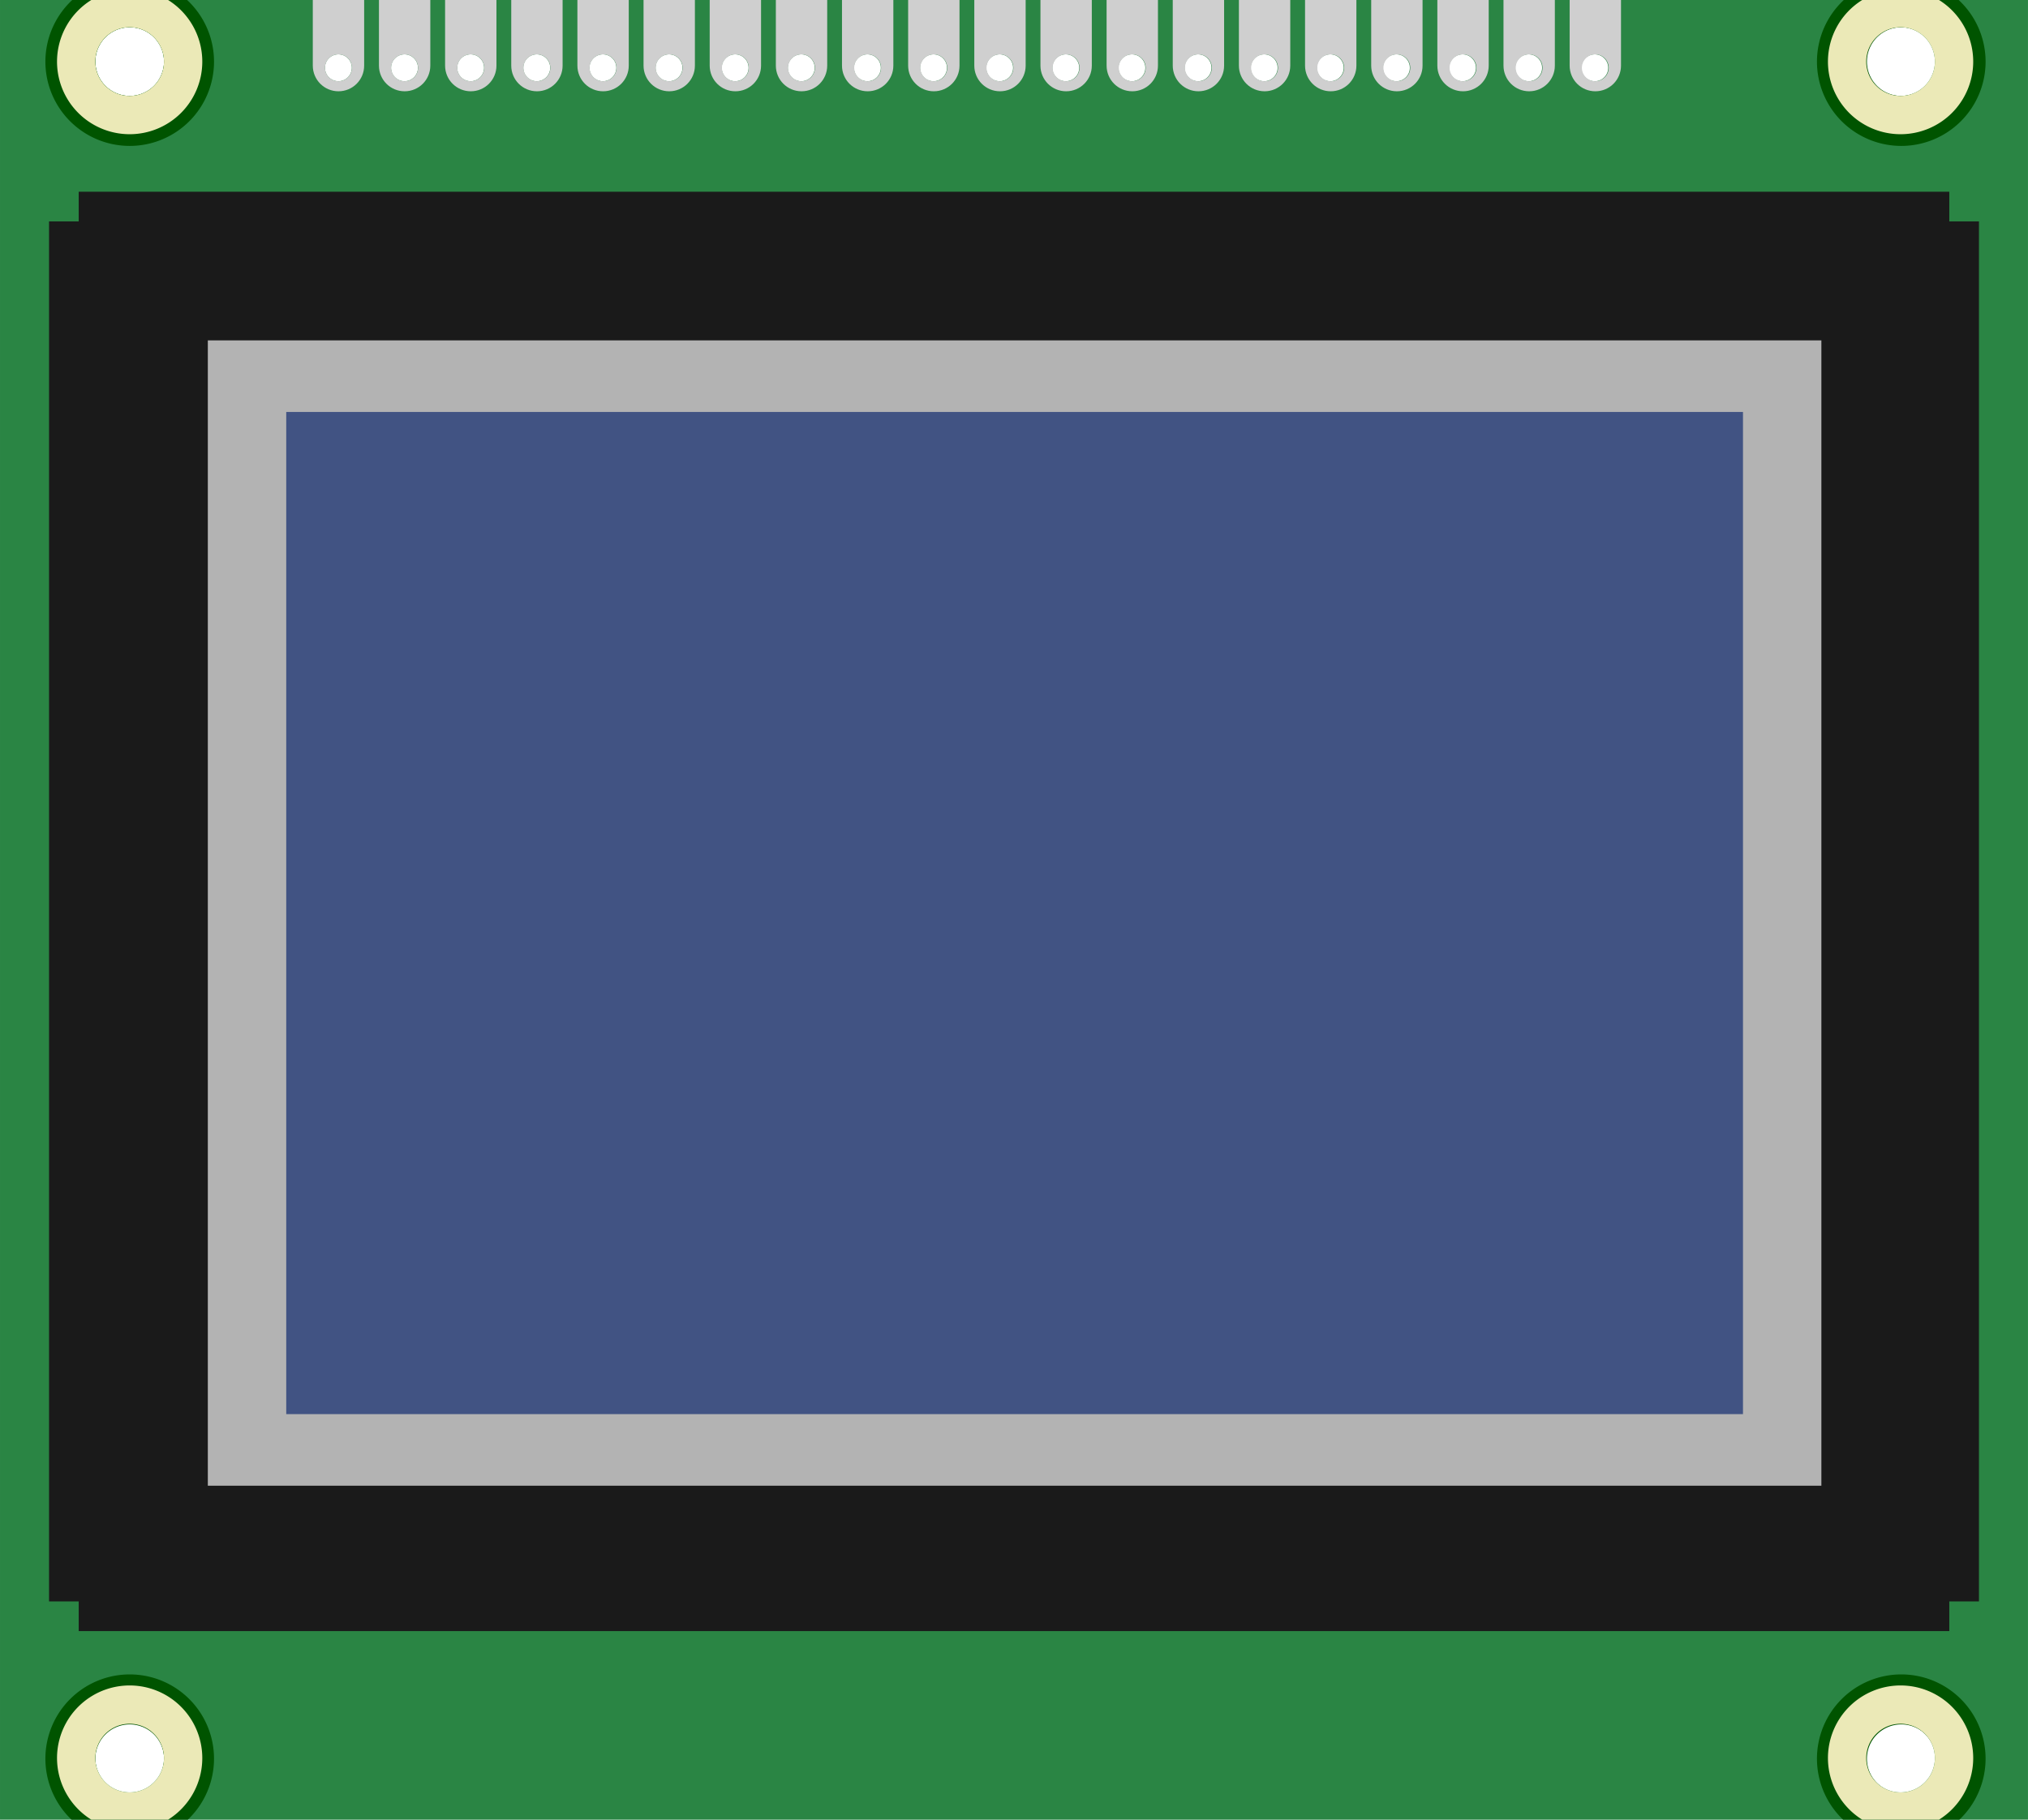
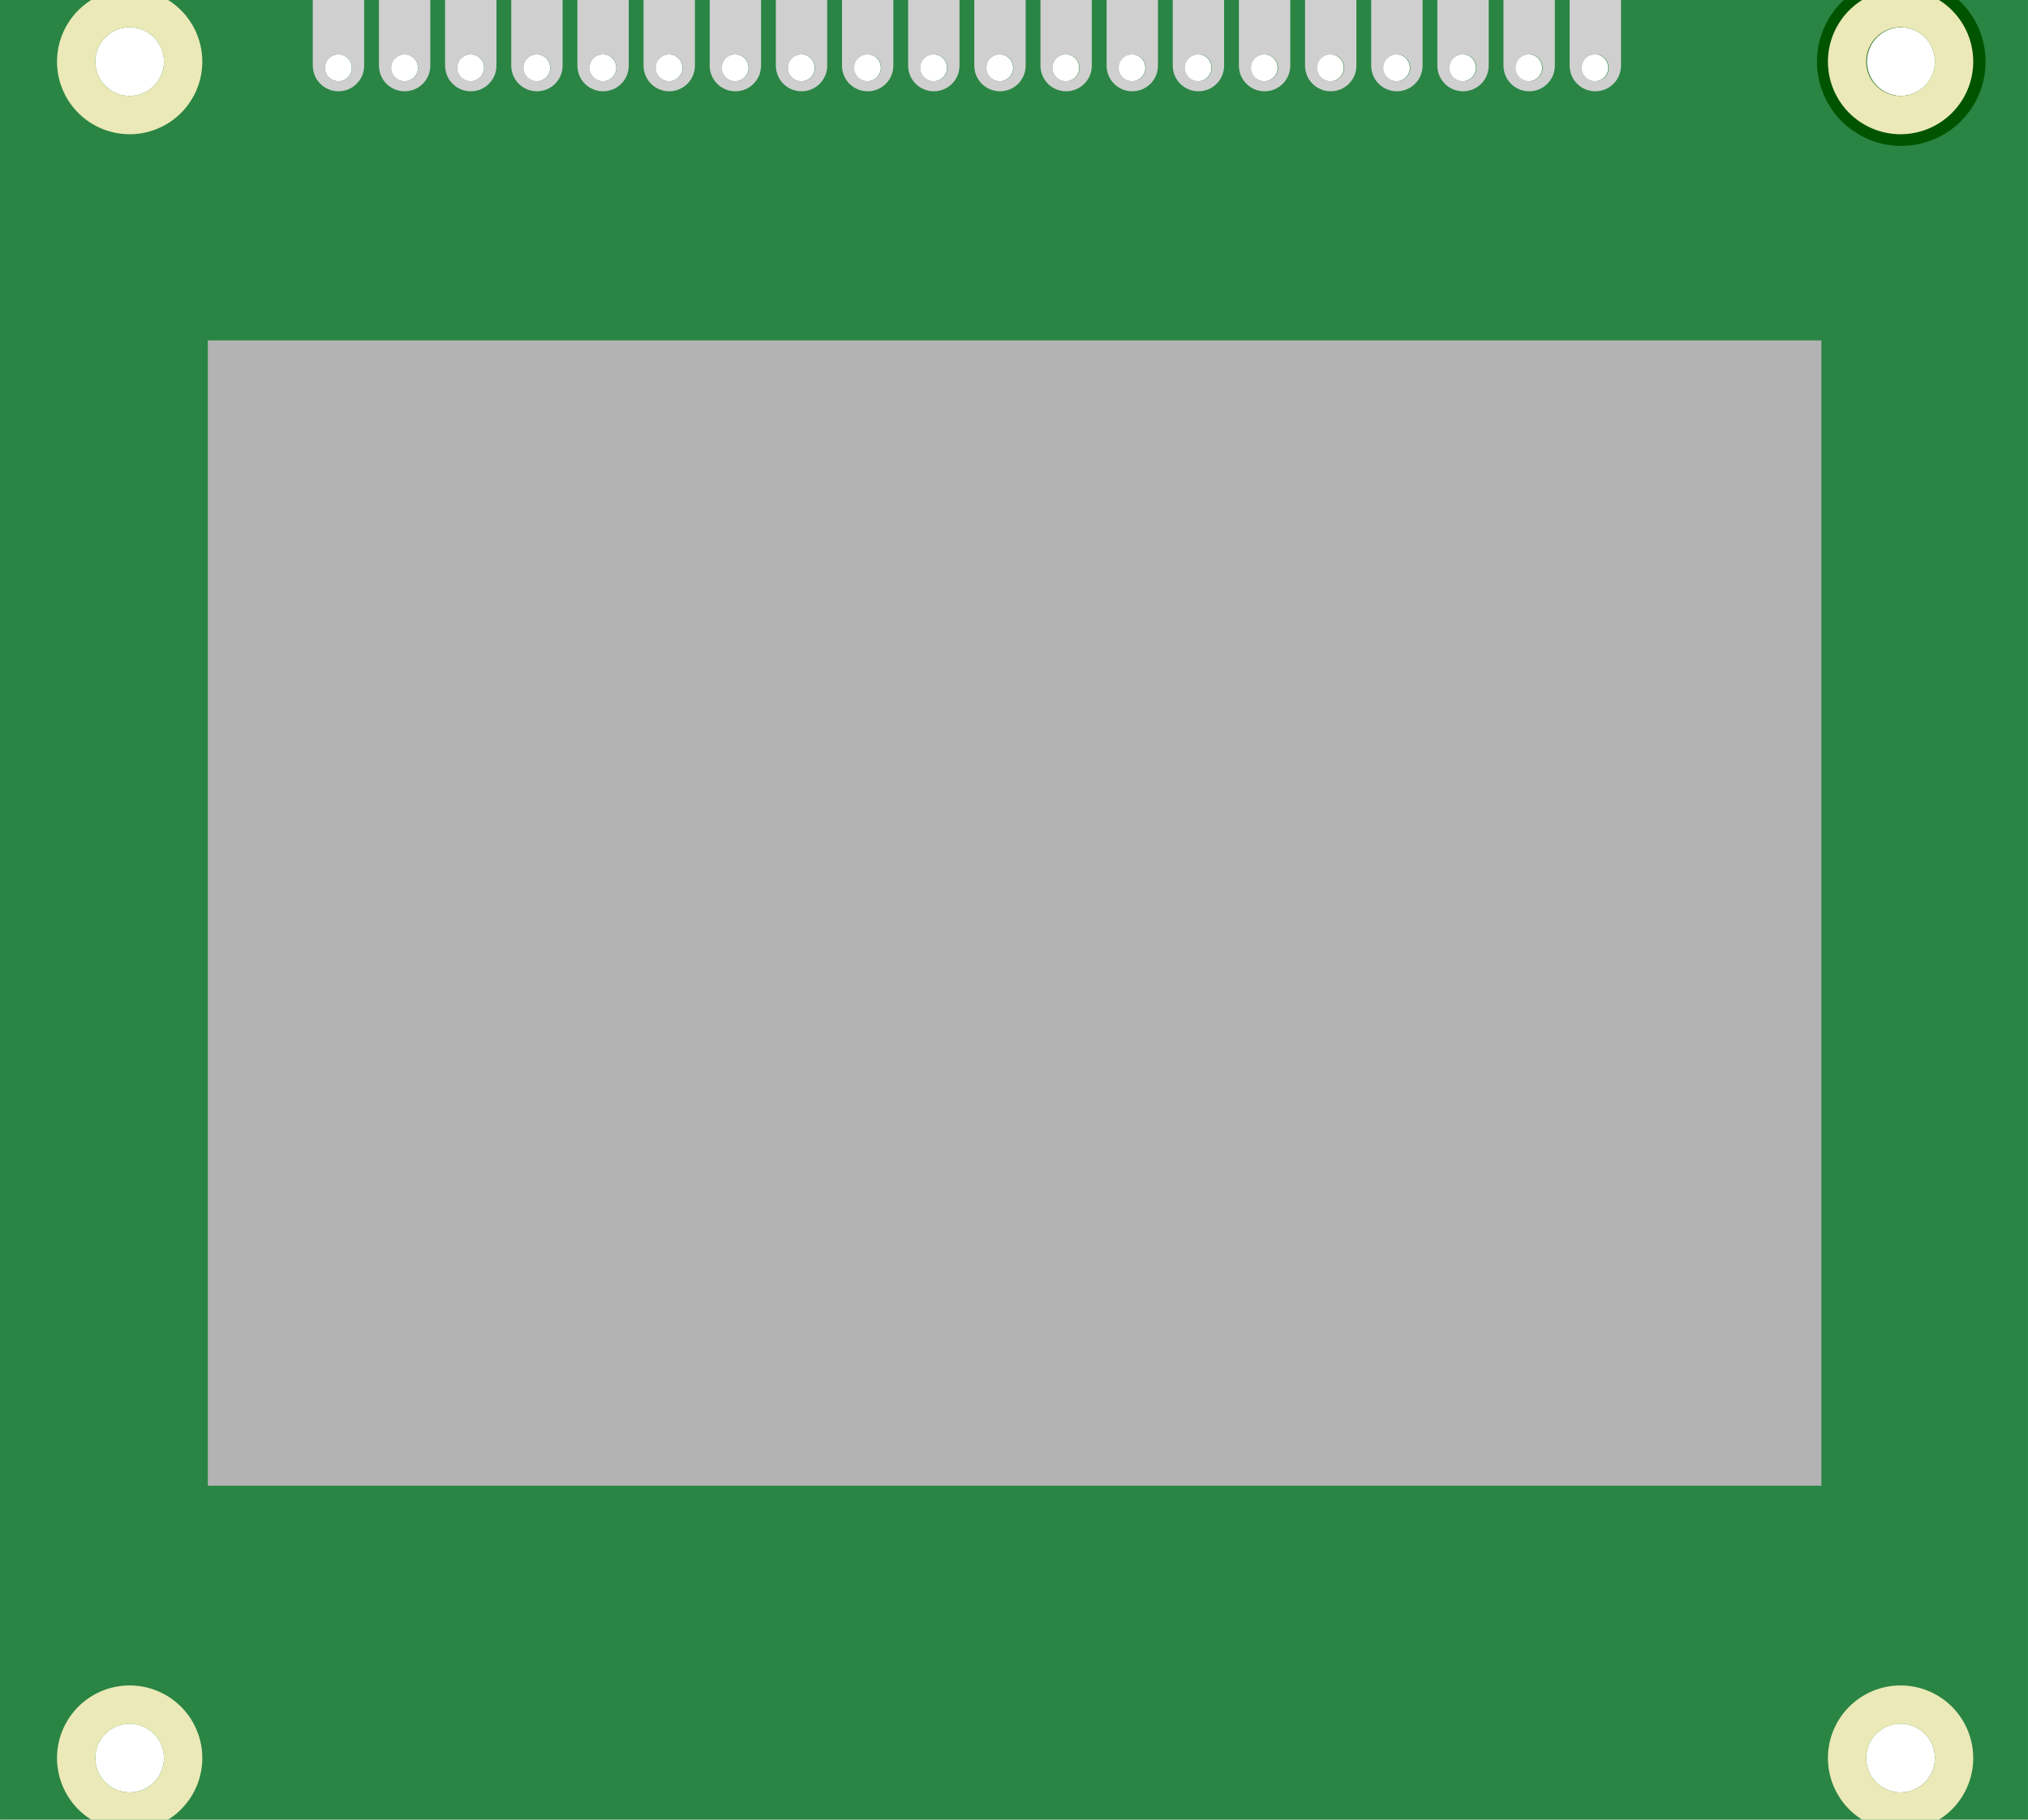
<svg xmlns="http://www.w3.org/2000/svg" width="78mm" height="70mm" version="1.1" viewBox="0 0 210 297">
  <g>
    <path d="m-60.471 6.0951e-8v297h330.94v-297zm21.158 4.449a5.602 5.602 0 0 1 5.602 5.602 5.602 5.602 0 0 1-5.602 5.602 5.602 5.602 0 0 1-5.602-5.602 5.602 5.602 0 0 1 5.602-5.602zm288.99 0a5.602 5.602 0 0 1 5.602 5.602 5.602 5.602 0 0 1-5.602 5.602 5.602 5.602 0 0 1-5.602-5.602 5.602 5.602 0 0 1 5.602-5.602zm-254.93 4.422c1.211 2.4e-4 2.192 0.982 2.193 2.192-2.43e-4 1.211-0.982 2.192-2.193 2.193-1.211-2.4e-4 -2.192-0.982-2.193-2.193 2.43e-4 -1.211 0.982-2.192 2.193-2.192zm10.79 0c1.211 2.4e-4 2.192 0.982 2.193 2.192-2.43e-4 1.211-0.982 2.192-2.193 2.193-1.211-2.4e-4 -2.192-0.982-2.193-2.193 2.43e-4 -1.211 0.982-2.192 2.193-2.192zm10.792 0c1.211 2.4e-4 2.192 0.982 2.193 2.192-2.44e-4 1.211-0.982 2.192-2.193 2.193-1.211-2.4e-4 -2.192-0.982-2.193-2.193 2.44e-4 -1.211 0.982-2.192 2.193-2.192zm10.79 0c1.211 2.4e-4 2.192 0.982 2.193 2.192-2.44e-4 1.211-0.982 2.192-2.193 2.193-1.211-2.4e-4 -2.192-0.982-2.193-2.193 2.43e-4 -1.211 0.982-2.192 2.193-2.192zm10.792 0c1.211 2.4e-4 2.192 0.982 2.193 2.192-2.42e-4 1.211-0.982 2.192-2.193 2.193-1.211-2.4e-4 -2.192-0.982-2.193-2.193 2.43e-4 -1.211 0.982-2.192 2.193-2.192zm10.79 0c1.211 2.4e-4 2.192 0.982 2.193 2.192-2.44e-4 1.211-0.982 2.192-2.193 2.193-1.211-2.4e-4 -2.192-0.982-2.193-2.193 2.43e-4 -1.211 0.982-2.192 2.193-2.192zm10.792 0c1.211 2.4e-4 2.192 0.982 2.193 2.192-2.47e-4 1.211-0.982 2.192-2.193 2.193-1.211-2.4e-4 -2.192-0.982-2.193-2.193 2.36e-4 -1.211 0.982-2.192 2.193-2.192zm10.79 0c1.211 2.4e-4 2.192 0.982 2.193 2.192-2.47e-4 1.211-0.982 2.192-2.193 2.193-1.211-2.4e-4 -2.192-0.982-2.193-2.193 2.47e-4 -1.211 0.982-2.192 2.193-2.192zm10.792 0c1.211 2.4e-4 2.192 0.982 2.193 2.192-2.36e-4 1.211-0.982 2.192-2.193 2.193-1.211-2.4e-4 -2.192-0.982-2.193-2.193 2.47e-4 -1.211 0.982-2.192 2.193-2.192zm10.79 0c1.211 2.4e-4 2.192 0.982 2.193 2.192-2.47e-4 1.211-0.982 2.192-2.193 2.193-1.211-2.4e-4 -2.192-0.982-2.193-2.193 2.36e-4 -1.211 0.982-2.192 2.193-2.192zm10.792 0c1.211 2.4e-4 2.192 0.982 2.193 2.192-2.5e-4 1.211-0.982 2.192-2.193 2.193-1.211-2.4e-4 -2.192-0.982-2.193-2.193 2.4e-4 -1.211 0.982-2.192 2.193-2.192zm10.79 0c1.211 2.4e-4 2.192 0.982 2.193 2.192-2.4e-4 1.211-0.982 2.192-2.193 2.193-1.211-2.4e-4 -2.192-0.982-2.193-2.193 2.5e-4 -1.211 0.982-2.192 2.193-2.192zm10.792 0c1.211 2.4e-4 2.192 0.982 2.193 2.192-2.4e-4 1.211-0.982 2.192-2.193 2.193-1.211-2.4e-4 -2.192-0.982-2.193-2.193 2.3e-4 -1.211 0.982-2.192 2.193-2.192zm10.79 0c1.211 2.4e-4 2.192 0.982 2.193 2.192-2.5e-4 1.211-0.982 2.192-2.193 2.193-1.211-2.4e-4 -2.192-0.982-2.193-2.193 2.4e-4 -1.211 0.982-2.192 2.193-2.192zm10.792 0c1.211 2.4e-4 2.192 0.982 2.193 2.192-2.4e-4 1.211-0.982 2.192-2.193 2.193-1.211-2.4e-4 -2.192-0.982-2.193-2.193 2.5e-4 -1.211 0.982-2.192 2.193-2.192zm10.79 0c1.211 2.4e-4 2.192 0.982 2.193 2.192-2.3e-4 1.211-0.982 2.192-2.193 2.193-1.211-2.4e-4 -2.192-0.982-2.193-2.193 2.3e-4 -1.211 0.982-2.192 2.193-2.192zm10.792 0c1.211 2.4e-4 2.192 0.982 2.193 2.192-2.5e-4 1.211-0.982 2.192-2.193 2.193-1.211-2.4e-4 -2.192-0.982-2.193-2.193 2.4e-4 -1.211 0.982-2.192 2.193-2.192zm10.79 0c1.211 2.4e-4 2.192 0.982 2.193 2.192-2.5e-4 1.211-0.982 2.192-2.193 2.193-1.211-2.4e-4 -2.192-0.982-2.193-2.193 2.4e-4 -1.211 0.982-2.192 2.193-2.192zm10.792 0c1.211 2.4e-4 2.192 0.982 2.193 2.192-2.4e-4 1.211-0.982 2.192-2.193 2.193-1.211-2.4e-4 -2.192-0.982-2.193-2.193 2.5e-4 -1.211 0.982-2.192 2.193-2.192zm10.79 0c1.211 2.4e-4 2.192 0.982 2.193 2.192-2.3e-4 1.211-0.982 2.192-2.193 2.193-1.211-2.4e-4 -2.192-0.982-2.193-2.193 2.4e-4 -1.211 0.982-2.192 2.193-2.192zm-239.09 272.47a5.602 5.602 0 0 1 5.602 5.602 5.602 5.602 0 0 1-5.602 5.602 5.602 5.602 0 0 1-5.602-5.602 5.602 5.602 0 0 1 5.602-5.602zm288.99 0a5.602 5.602 0 0 1 5.602 5.602 5.602 5.602 0 0 1-5.602 5.602 5.602 5.602 0 0 1-5.602-5.602 5.602 5.602 0 0 1 5.602-5.602z" fill="#2a8544" />
-     <path transform="matrix(1.123 0 0 1.123 -60.471 0)" d="m10.498 0a12.253 12.253 0 0 0-3.902 8.953 12.253 12.253 0 0 0 12.252 12.254 12.253 12.253 0 0 0 12.252-12.254 12.253 12.253 0 0 0-3.91-8.953h-16.691zm8.35 3.963a4.99 4.99 0 0 1 4.99 4.99 4.99 4.99 0 0 1-4.99 4.99 4.99 4.99 0 0 1-4.99-4.99 4.99 4.99 0 0 1 4.99-4.99z" fill="#005400" />
-     <path transform="matrix(1.123 0 0 1.123 -60.471 0)" d="m11.438 27.867v4.312h-4.312v200.57h4.312v4.312h271.82v-4.312h4.311v-200.57h-4.311v-4.312h-271.82z" fill="#1a1a1a" />
    <rect x="-26.557" y="55.554" width="263.31" height="186.94" fill="#b3b3b3" />
-     <rect x="-13.76" y="67.239" width="237.72" height="163.57" fill="#415383" />
    <path transform="matrix(1.123 0 0 1.123 -60.471 0)" d="m45.453-0.133v9.668c0 2.067 1.665 3.732 3.732 3.732 2.067 0 3.731-1.665 3.731-3.732v-9.668h-7.463zm9.613 0v9.668c0 2.067 1.665 3.732 3.732 3.732 2.067 0 3.731-1.665 3.731-3.732v-9.668h-7.463zm9.611 0v9.668c0 2.067 1.665 3.732 3.732 3.732 2.067 0 3.731-1.665 3.731-3.732v-9.668h-7.463zm9.613 0v9.668c0 2.067 1.665 3.732 3.732 3.732 2.067 0 3.731-1.665 3.731-3.732v-9.668h-7.463zm9.613 0v9.668c0 2.067 1.665 3.732 3.732 3.732 2.067 0 3.731-1.665 3.731-3.732v-9.668h-7.463zm9.611 0v9.668c0 2.067 1.665 3.732 3.732 3.732 2.067 0 3.731-1.665 3.731-3.732v-9.668h-7.463zm9.613 0v9.668c0 2.067 1.665 3.732 3.732 3.732 2.067 0 3.731-1.665 3.731-3.732v-9.668h-7.463zm9.613 0v9.668c0 2.067 1.665 3.732 3.732 3.732 2.067 0 3.731-1.665 3.731-3.732v-9.668h-7.463zm9.611 0v9.668c0 2.067 1.665 3.732 3.732 3.732 2.067 0 3.731-1.665 3.731-3.732v-9.668h-7.463zm9.613 0v9.668c0 2.067 1.665 3.732 3.732 3.732 2.067 0 3.731-1.665 3.731-3.732v-9.668h-7.463zm9.613 0v9.668c0 2.067 1.665 3.732 3.732 3.732s3.731-1.665 3.731-3.732v-9.668h-7.463zm9.613 0v9.668c0 2.067 1.665 3.732 3.732 3.732 2.067 0 3.731-1.665 3.731-3.732v-9.668h-7.463zm9.611 0v9.668c0 2.067 1.665 3.732 3.732 3.732 2.067 0 3.731-1.665 3.731-3.732v-9.668h-7.463zm9.613 0v9.668c0 2.067 1.665 3.732 3.732 3.732 2.067 0 3.731-1.665 3.731-3.732v-9.668h-7.463zm9.613 0v9.668c0 2.067 1.665 3.732 3.732 3.732 2.067 0 3.731-1.665 3.731-3.732v-9.668h-7.463zm9.611 0v9.668c0 2.067 1.665 3.732 3.732 3.732 2.067 0 3.731-1.665 3.731-3.732v-9.668h-7.463zm9.613 0v9.668c0 2.067 1.665 3.732 3.732 3.732 2.067 0 3.731-1.665 3.731-3.732v-9.668h-7.463zm9.613 0v9.668c0 2.067 1.665 3.732 3.732 3.732 2.067 0 3.731-1.665 3.731-3.732v-9.668h-7.463zm9.611 0v9.668c0 2.067 1.665 3.732 3.732 3.732 2.067 0 3.731-1.665 3.731-3.732v-9.668h-7.463zm9.613 0v9.668c0 2.067 1.665 3.732 3.732 3.732 2.067 0 3.731-1.665 3.731-3.732v-9.668h-7.463zm-178.91 8.035c1.077-3.681e-4 1.95 0.872 1.951 1.949 3.68e-4 1.078-0.873 1.952-1.951 1.951-1.077-7.1e-4 -1.95-0.874-1.949-1.951 7.1e-4 -1.076 0.873-1.948 1.949-1.949zm9.613 0c1.077-3.114e-4 1.95 0.872 1.951 1.949 3.68e-4 1.078-0.873 1.952-1.951 1.951-1.077-6.53e-4 -1.95-0.874-1.949-1.951 7.11e-4 -1.076 0.873-1.949 1.949-1.949zm9.611 0c1.077-2.546e-4 1.95 0.872 1.951 1.949 3.68e-4 1.078-0.874 1.951-1.951 1.951-1.077-5.97e-4 -1.95-0.874-1.949-1.951 7.11e-4 -1.076 0.873-1.949 1.949-1.949zm9.613 0c1.077-1.978e-4 1.95 0.872 1.951 1.949 3.69e-4 1.078-0.874 1.951-1.951 1.951-1.077-5.4e-4 -1.95-0.874-1.949-1.951 7.1e-4 -1.076 0.873-1.949 1.949-1.949zm9.613 0c1.077-1.41e-4 1.95 0.872 1.951 1.949 3.67e-4 1.078-0.874 1.951-1.951 1.951-1.077-4.83e-4 -1.95-0.874-1.949-1.951 7.1e-4 -1.076 0.873-1.949 1.949-1.949zm9.613 0c1.077-8.42e-5 1.948 0.872 1.949 1.949 3.68e-4 1.078-0.872 1.951-1.949 1.951-1.077-4.27e-4 -1.952-0.874-1.951-1.951 7.11e-4 -1.076 0.875-1.949 1.951-1.949zm9.611 0c1.077-2.74e-5 1.95 0.872 1.951 1.949 3.7e-4 1.077-0.874 1.951-1.951 1.951-1.077-3.7e-4 -1.95-0.874-1.949-1.951 7.1e-4 -1.077 0.873-1.949 1.949-1.949zm9.613 0c1.077 2.93e-5 1.95 0.873 1.951 1.949 3.7e-4 1.077-0.874 1.951-1.951 1.951-1.077-3.14e-4 -1.95-0.874-1.949-1.951 7.1e-4 -1.077 0.873-1.949 1.949-1.949zm9.613 0c1.077 8.61e-5 1.948 0.873 1.949 1.949 3.6e-4 1.077-0.872 1.951-1.949 1.951-1.077-2.57e-4 -1.952-0.874-1.951-1.951 7.1e-4 -1.077 0.875-1.949 1.951-1.949zm9.613 0c1.077 1.429e-4 1.948 0.873 1.949 1.949 3.7e-4 1.077-0.872 1.951-1.949 1.951-1.077-2e-4 -1.952-0.874-1.951-1.951 7.1e-4 -1.077 0.875-1.949 1.951-1.949zm9.611 0c1.077 1.997e-4 1.95 0.873 1.951 1.949 3.7e-4 1.077-0.874 1.951-1.951 1.951-1.077-1.44e-4 -1.95-0.874-1.949-1.951 7.1e-4 -1.077 0.873-1.949 1.949-1.949zm9.613 0c1.077 2.565e-4 1.95 0.873 1.951 1.949 3.7e-4 1.077-0.874 1.951-1.951 1.951-1.077-8.7e-5 -1.95-0.874-1.949-1.951 7.1e-4 -1.077 0.873-1.949 1.949-1.949zm9.613 0c1.077 3.133e-4 1.948 0.873 1.949 1.949 3.7e-4 1.077-0.872 1.951-1.949 1.951-1.077-3e-5 -1.952-0.874-1.951-1.951 7.1e-4 -1.077 0.874-1.949 1.951-1.949zm9.613 0c1.077 3.701e-4 1.948 0.873 1.949 1.949 3.7e-4 1.077-0.872 1.951-1.949 1.951-1.077 2.6e-5 -1.952-0.874-1.951-1.951 7.1e-4 -1.077 0.874-1.949 1.951-1.949zm9.611 0c1.076 4.268e-4 1.95 0.873 1.951 1.949 3.7e-4 1.077-0.874 1.951-1.951 1.951-1.078 8.3e-5 -1.95-0.874-1.949-1.951 7.1e-4 -1.077 0.872-1.949 1.949-1.949zm9.613 0c1.076 4.836e-4 1.948 0.873 1.949 1.949 3.7e-4 1.077-0.872 1.951-1.949 1.951-1.078 1.4e-4 -1.952-0.874-1.951-1.951 7.1e-4 -1.077 0.874-1.949 1.951-1.949zm9.613 0c1.076 5.404e-4 1.948 0.873 1.949 1.949 3.7e-4 1.077-0.872 1.951-1.949 1.951-1.078 1.96e-4 -1.952-0.874-1.951-1.951 7.1e-4 -1.077 0.874-1.949 1.951-1.949zm9.613 0c1.076 5.972e-4 1.948 0.873 1.949 1.949 3.7e-4 1.077-0.872 1.951-1.949 1.951-1.078 2.53e-4 -1.952-0.874-1.951-1.951 7.1e-4 -1.077 0.874-1.95 1.951-1.949zm9.611 0c1.076 6.54e-4 1.948 0.873 1.949 1.949 3.7e-4 1.077-0.872 1.95-1.949 1.951-1.078 3.1e-4 -1.952-0.873-1.951-1.951 7.1e-4 -1.077 0.874-1.95 1.951-1.949zm9.613 0c1.076 7.108e-4 1.948 0.873 1.949 1.949 3.7e-4 1.077-0.872 1.95-1.949 1.951-1.078 3.66e-4 -1.952-0.873-1.951-1.951 7.1e-4 -1.077 0.874-1.95 1.951-1.949z" fill="#cfcfcf" />
    <path d="m-45.571-6.0951e-8a11.853 11.853 0 0 0-5.595 10.051 11.853 11.853 0 0 0 11.853 11.855 11.853 11.853 0 0 0 11.853-11.855 11.853 11.853 0 0 0-5.582-10.051zm6.258 4.449a5.602 5.602 0 0 1 5.602 5.602 5.602 5.602 0 0 1-5.602 5.602 5.602 5.602 0 0 1-5.602-5.602 5.602 5.602 0 0 1 5.602-5.602z" fill="#ebe9b7" />
    <path transform="matrix(1.123 0 0 1.123 -60.471 0)" d="m267.93 0a12.253 12.253 0 0 0-3.902 8.953 12.253 12.253 0 0 0 12.252 12.254 12.253 12.253 0 0 0 12.252-12.254 12.253 12.253 0 0 0-3.91-8.953h-16.691zm8.35 3.963a4.99 4.99 0 0 1 4.99 4.99 4.99 4.99 0 0 1-4.99 4.99 4.99 4.99 0 0 1-4.99-4.99 4.99 4.99 0 0 1 4.99-4.99z" fill="#005400" />
    <path d="m243.42 6.0951e-8a11.853 11.853 0 0 0-5.595 10.051 11.853 11.853 0 0 0 11.853 11.855 11.853 11.853 0 0 0 11.853-11.855 11.853 11.853 0 0 0-5.582-10.051zm6.258 4.449a5.602 5.602 0 0 1 5.602 5.602 5.602 5.602 0 0 1-5.602 5.602 5.602 5.602 0 0 1-5.602-5.602 5.602 5.602 0 0 1 5.602-5.602z" fill="#ebe9b7" />
-     <path transform="matrix(1.123 0 0 1.123 -60.471 0)" d="m18.848 243.36a12.253 12.253 0 0 0-12.252 12.254 12.253 12.253 0 0 0 3.902 8.953h16.691a12.253 12.253 0 0 0 3.91-8.953 12.253 12.253 0 0 0-12.252-12.254zm0 7.266a4.99 4.99 0 0 1 4.99 4.99 4.99 4.99 0 0 1-4.99 4.99 4.99 4.99 0 0 1-4.99-4.99 4.99 4.99 0 0 1 4.99-4.99z" fill="#005400" />
    <path d="m-45.571 297a11.853 11.853 0 0 1-5.595-10.051 11.853 11.853 0 0 1 11.853-11.855 11.853 11.853 0 0 1 11.853 11.855 11.853 11.853 0 0 1-5.582 10.051zm6.258-4.449a5.602 5.602 0 0 0 5.602-5.602 5.602 5.602 0 0 0-5.602-5.602 5.602 5.602 0 0 0-5.602 5.602 5.602 5.602 0 0 0 5.602 5.602z" fill="#ebe9b7" />
-     <path transform="matrix(1.123 0 0 1.123 -60.471 0)" d="m276.28 243.36a12.253 12.253 0 0 0-12.252 12.254 12.253 12.253 0 0 0 3.902 8.953h16.691a12.253 12.253 0 0 0 3.91-8.953 12.253 12.253 0 0 0-12.252-12.254zm-0.002 7.264a4.99 4.99 0 0 1 4.99 4.99 4.99 4.99 0 0 1-4.99 4.99 4.99 4.99 0 0 1-4.99-4.99 4.99 4.99 0 0 1 4.99-4.99z" fill="#005400" />
    <path d="m243.42 297a11.853 11.853 0 0 1-5.595-10.051 11.853 11.853 0 0 1 11.853-11.855 11.853 11.853 0 0 1 11.853 11.855 11.853 11.853 0 0 1-5.582 10.051zm6.258-4.449a5.602 5.602 0 0 0 5.602-5.602 5.602 5.602 0 0 0-5.602-5.602 5.602 5.602 0 0 0-5.602 5.602 5.602 5.602 0 0 0 5.602 5.602z" fill="#ebe9b7" />
  </g>
</svg>